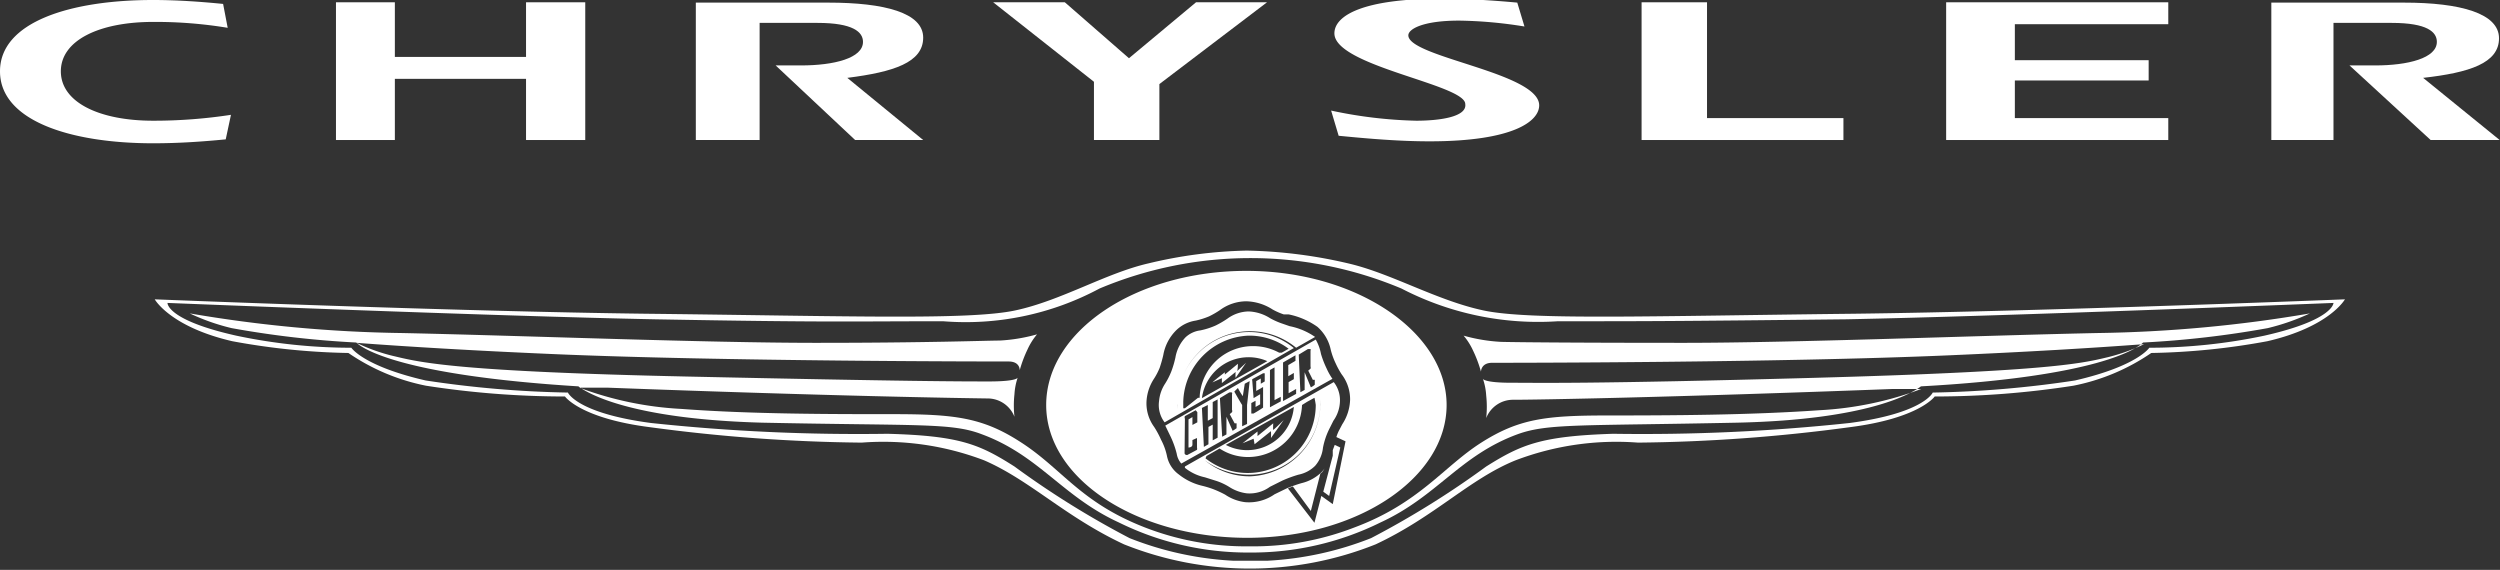
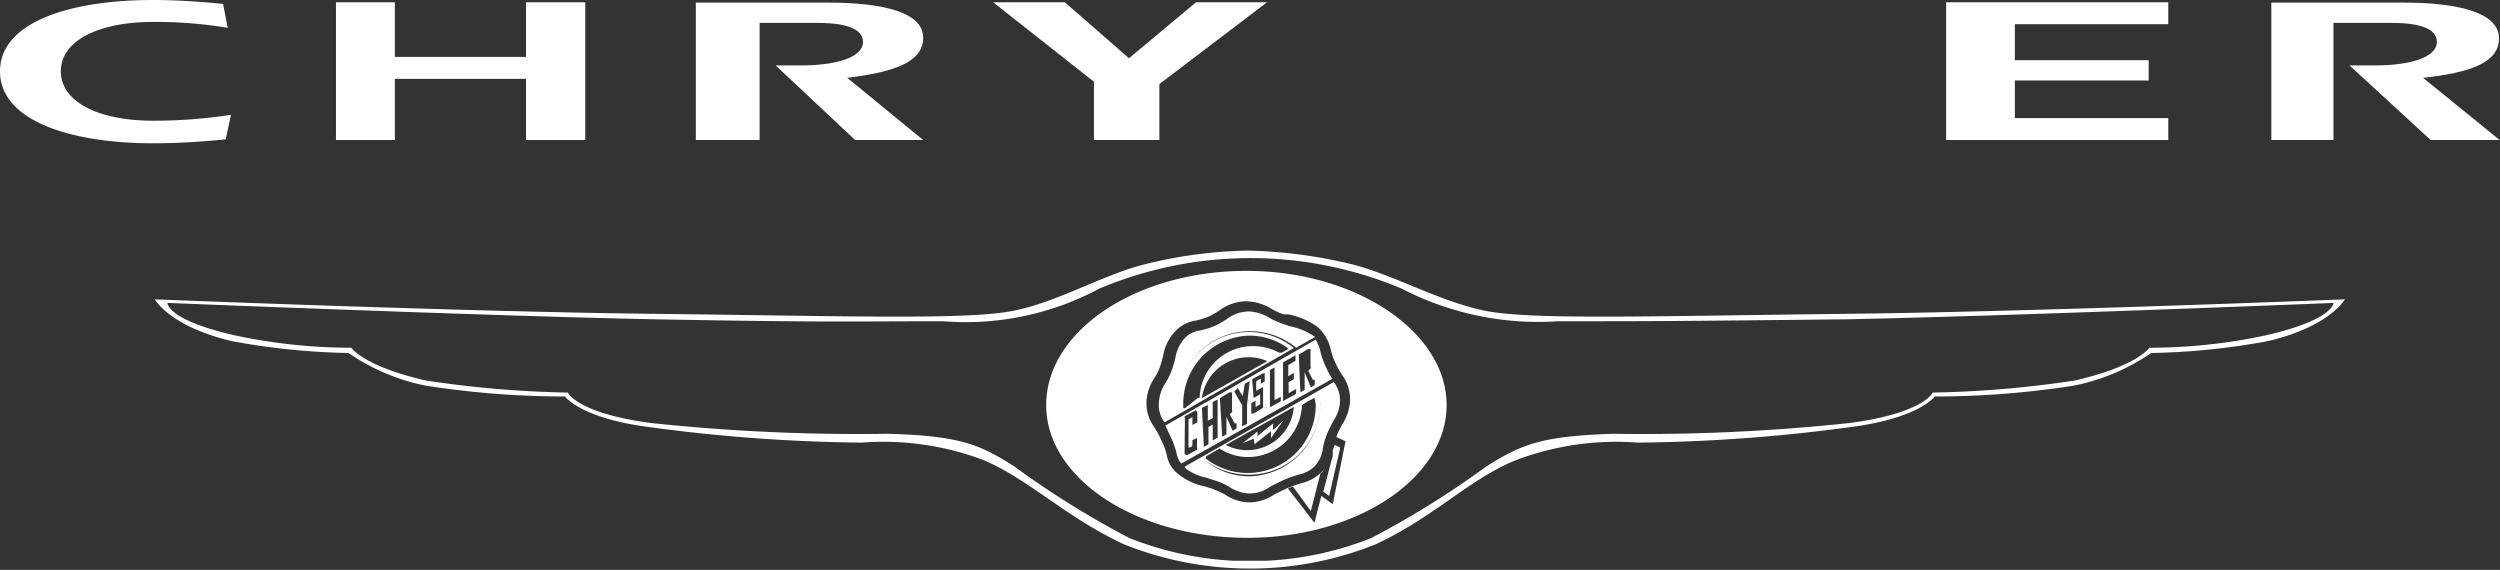
<svg xmlns="http://www.w3.org/2000/svg" id="Layer_1" data-name="Layer 1" viewBox="0 0 76.42 17.42">
  <rect x="0" y="0" width="76.42" height="17.42" fill="#333333" stroke="none" />
  <title>chrystler</title>
  <path d="M10.84,9.13a15.62,15.62,0,0,1-2.38.18c-1.64,0-2.82-.56-2.82-1.51S6.82,6.29,8.46,6.29a13.56,13.56,0,0,1,2.28.18l-.14-.73c-.7-.07-1.43-.12-2.14-.12-2.53,0-4.68.67-4.68,2.18S5.93,10,8.46,10c.78,0,1.5-.05,2.22-.12Z" transform="translate(-3.78 -5.62)" style="fill:#fff" />
  <polygon points="12.07 2.41 16.08 2.41 16.08 4.28 17.89 4.28 17.89 0.07 16.08 0.07 16.08 1.74 12.07 1.74 12.07 0.07 10.27 0.07 10.27 4.28 12.07 4.28 12.07 2.41" style="fill:#fff" />
  <path d="M27,6.32h1.77c1.09,0,1.39.28,1.39.58,0,.5-.89.72-1.89.72l-.78,0L29.92,9.9H32L29.68,8C31.1,7.82,32,7.53,32,6.77S30.82,5.7,29.1,5.7H25.05V9.9H27Z" transform="translate(-3.78 -5.62)" style="fill:#fff" />
  <polygon points="33.44 4.28 35.44 4.28 35.44 2.57 38.73 0.07 36.56 0.07 34.51 1.78 32.55 0.07 30.36 0.07 33.44 2.5 33.44 4.28" style="fill:#fff" />
-   <path d="M47.07,9.31A13.72,13.72,0,0,1,44.47,9l.23.77c.92.09,1.85.17,2.78.17,2.55,0,3.35-.61,3.35-1.1,0-1-4-1.47-4-2.14,0-.19.44-.45,1.55-.45a13.48,13.48,0,0,1,2,.18l-.22-.73c-.76-.07-1.55-.12-2.33-.12-2.37,0-3.26.51-3.26,1.06,0,1,4,1.56,4,2.16C48.63,9.2,47.76,9.31,47.07,9.31Z" transform="translate(-3.78 -5.62)" style="fill:#fff" />
-   <polygon points="56.35 3.61 52.18 3.61 52.18 0.07 50.18 0.07 50.18 4.28 56.35 4.28 56.35 3.61" style="fill:#fff" />
  <polygon points="66.28 3.61 61.59 3.61 61.59 2.46 65.68 2.46 65.68 1.84 61.59 1.84 61.59 0.74 66.28 0.74 66.28 0.07 59.49 0.07 59.49 4.28 66.28 4.28 66.28 3.61" style="fill:#fff" />
-   <path d="M77.85,8c1.42-.16,2.32-.45,2.32-1.21S79,5.7,77.26,5.7H73.21V9.9h1.9V6.32h1.78c1.09,0,1.38.28,1.38.58,0,.5-.89.72-1.88.72l-.79,0L78.08,9.9h2.11Z" transform="translate(-3.78 -5.62)" style="fill:#fff" />
+   <path d="M77.85,8c1.42-.16,2.32-.45,2.32-1.21S79,5.7,77.26,5.7H73.21V9.9h1.9V6.32h1.78c1.09,0,1.38.28,1.38.58,0,.5-.89.72-1.88.72l-.79,0L78.08,9.9h2.11" transform="translate(-3.78 -5.62)" style="fill:#fff" />
  <path d="M39.55,18.94a2.72,2.72,0,0,1,.2.55.6.6,0,0,0,.14.3l4.62-2.59a1.92,1.92,0,0,1-.18-.32,3,3,0,0,1-.17-.44A1.43,1.43,0,0,0,44,16l-4.6,2.63Zm3.93-2.48.28-.17h.08a.06.06,0,0,1,0,.05v.48a.12.12,0,0,1,0,.07s0,0-.07.06l.14.28.06,0v.15a.5.5,0,0,1-.12.08h0L43.66,17l0,0v.54l-.13.07ZM43,16.7l.38-.22v.17l-.22.13v.34l.17-.1v.19l-.16.09v.34l.23-.13v.15l-.4.22Zm-.4.23.14-.08v1l.19-.1v.14l-.33.18Zm-.54.34a.15.15,0,0,1,0-.06l.33-.18c.05,0,.05,0,.05,0v.25l-.12.07v-.16l-.14.08v.3s0,0,0,0l.21-.12s0,0,0,0v.56s0,.06,0,.07a3.31,3.31,0,0,1-.29.18l-.07,0s0,0,0,0v-.32l.13-.07v.19l.14-.08v-.31a0,0,0,0,0,0,0h0l-.2.12s0,0,0,0Zm-.44.21a2.07,2.07,0,0,0,.15.25l.06-.38.15-.08L41.9,18v.58l-.15.07V18c-.06-.09-.24-.41-.24-.41Zm-.55.31.28-.17a.14.14,0,0,1,.09,0,.06.06,0,0,1,0,.05v.48a.08.08,0,0,1,0,.07s0,0-.07.06l.15.28.06,0v.15l-.12.08h0l-.19-.43,0,0v.54l-.13.07Zm-.55.3L40.7,18v.48l.15-.08v-.49l.15-.08V19l-.15.08V18.6l-.13.07v.53l-.14.08Zm-.52.33a.1.1,0,0,1,0-.08l.33-.18s0,0,.05.06v.31l-.15.08v-.24l-.12.07v.86s0,0,0,0,.12,0,.12-.09v-.14l.14-.06v.29a.16.16,0,0,1,0,.07l-.3.16s-.08,0-.08-.06Z" transform="translate(-3.78 -5.62)" style="fill:#fff" />
  <path d="M42.13,19.2l.5-.4a1.46,1.46,0,0,1,0,.21l.39-.55s-.31.31-.32.3,0-.2,0-.2l-.48.39v-.14l-.46.36.34-.14Z" transform="translate(-3.78 -5.62)" style="fill:#fff" />
  <path d="M40,19.92a1.46,1.46,0,0,0,.61.29l.35.11a1.83,1.83,0,0,1,.42.2,1.27,1.27,0,0,0,.51.18,1.05,1.05,0,0,0,.71-.2l.38-.19a3.93,3.93,0,0,1,.49-.18,1,1,0,0,0,.51-.27,1,1,0,0,0,.24-.55,2.22,2.22,0,0,1,.21-.61l.11-.22a1.08,1.08,0,0,0,.2-.61.89.89,0,0,0-.19-.57L40,19.88Zm3.33-1.86a1.43,1.43,0,0,1-1.43,1.32,1.39,1.39,0,0,1-.65-.16Zm-2.67,1.5.4-.23a1.58,1.58,0,0,0,.86.26A1.65,1.65,0,0,0,43.58,18v0l.16-.1.22-.12,0,0A2.11,2.11,0,0,1,44,18a2.08,2.08,0,0,1-3.37,1.63Zm-.13.07h0a2.25,2.25,0,0,0,1.41.5A2.18,2.18,0,0,0,44.14,18a1.51,1.51,0,0,0,0-.32l0,0h0a1.75,1.75,0,0,1,0,.35A2.23,2.23,0,0,1,42,20.18a2.15,2.15,0,0,1-1.44-.53Z" transform="translate(-3.78 -5.62)" style="fill:#fff" />
  <path d="M43.33,16.26A2.14,2.14,0,0,0,42,15.77,2.19,2.19,0,0,0,39.77,18a1.55,1.55,0,0,0,0,.31l0,0a1.87,1.87,0,0,1,0-.34,2.22,2.22,0,0,1,3.63-1.72l0,0,.58-.33,0,0a2.07,2.07,0,0,0-.78-.33L43,15.52a2.3,2.3,0,0,1-.39-.17,1.32,1.32,0,0,0-.66-.21,1.13,1.13,0,0,0-.65.22,2.87,2.87,0,0,1-.36.21,2.28,2.28,0,0,1-.47.15.81.81,0,0,0-.45.21,1.18,1.18,0,0,0-.31.62,3,3,0,0,1-.12.41,2.23,2.23,0,0,1-.19.38,1.15,1.15,0,0,0-.19.54.87.87,0,0,0,.17.65Zm-2.81,1.53a1.44,1.44,0,0,1,1.42-1.25,1.4,1.4,0,0,1,.58.12Zm1.42-1.91a2,2,0,0,1,1.23.4l0,0,0,0h0l-.12.07h0l-.09.05h0l-.08,0h0l0,0a1.67,1.67,0,0,0-.8-.2,1.63,1.63,0,0,0-1.63,1.58l-.05,0L40,18.1h0l-.05,0,0,0c0-.06,0-.13,0-.2A2.08,2.08,0,0,1,41.94,15.88Z" transform="translate(-3.78 -5.62)" style="fill:#fff" />
-   <path d="M41.62,16.74l-.4.33V17c-.1.08-.26.2-.38.31l.29-.13v.15l.42-.34a1.07,1.07,0,0,0,0,.18l.32-.46-.27.25A1,1,0,0,0,41.62,16.74Z" transform="translate(-3.78 -5.62)" style="fill:#fff" />
  <path d="M49.13,15.11c-1.41-.3-2.76-1.1-4.06-1.42a14.73,14.73,0,0,0-3.18-.41,14,14,0,0,0-3,.39c-1.31.3-2.67,1.14-4.08,1.44s-5.08.17-11.3.1c-5.79-.07-15-.44-15-.44s.47.84,2.37,1.28a21.29,21.29,0,0,0,3.55.36,6.39,6.39,0,0,0,2.37,1,27.76,27.76,0,0,0,4.25.33s.47.67,2.61.94a51.84,51.84,0,0,0,6.46.47,8.67,8.67,0,0,1,3.74.54c1.41.61,2.48,1.73,4.28,2.57a10.36,10.36,0,0,0,7.69,0c1.8-.84,2.87-2,4.28-2.57a8.67,8.67,0,0,1,3.74-.54,51.7,51.7,0,0,0,6.46-.47c2.14-.27,2.61-.94,2.61-.94a27.59,27.59,0,0,0,4.24-.33,6.39,6.39,0,0,0,2.38-1,21.29,21.29,0,0,0,3.55-.36c1.9-.44,2.37-1.28,2.37-1.28s-9.23.37-15,.44C54.21,15.28,50.53,15.41,49.13,15.11ZM73,15.88a17,17,0,0,1-3.52.37s-.36.56-2.27,1a32.44,32.44,0,0,1-4.35.37s-.27.63-2.54.93a59.63,59.63,0,0,1-7.23.33c-2.21.07-2.81.33-3.88,1a27.35,27.35,0,0,1-3.52,2.19,10,10,0,0,1-3.16.69c-.37,0-.5,0-.53,0h0s-.16,0-.53,0a10,10,0,0,1-3.16-.69,27.35,27.35,0,0,1-3.52-2.19c-1.07-.68-1.67-.94-3.88-1a59.63,59.63,0,0,1-7.23-.33c-2.27-.3-2.54-.93-2.54-.93a32.44,32.44,0,0,1-4.35-.37c-1.91-.44-2.27-1-2.27-1A17,17,0,0,1,11,15.88c-2.14-.48-2.1-1-2.1-1s9.87.4,14.88.5c5.42.1,6,.06,8.83.06a8.66,8.66,0,0,0,4.78-1,11.91,11.91,0,0,1,9.23,0,9.07,9.07,0,0,0,4.78,1c2.81,0,3.41,0,8.83-.06,5-.1,14.88-.5,14.88-.5S75.12,15.4,73,15.88Z" transform="translate(-3.78 -5.62)" style="fill:#fff" />
-   <path d="M49.66,16.07a5.19,5.19,0,0,1-1.14-.19,2,2,0,0,1,.29.46,3.85,3.85,0,0,1,.24.64s0-.27.34-.27,8.75,0,14-.23c2.32-.1,4.33-.22,5.93-.34a5.51,5.51,0,0,1-1.2.42c-.79.19-2,.42-8.9.61s-8.4.15-9.24.15-.87-.12-.87-.12a1.91,1.91,0,0,1,.1.51,3.17,3.17,0,0,1,0,.69.88.88,0,0,1,.83-.56c.72,0,4.72-.07,11.61-.33l.86,0a10.37,10.37,0,0,1-3.12.65c-2.12.15-4.58.16-6.47.16s-2.71.1-3.86.83S47.17,21,45.19,21.74a8.53,8.53,0,0,1-3.21.58v0a8.53,8.53,0,0,1-3.21-.58c-2-.78-2.53-1.81-3.83-2.63-1.14-.73-2-.83-3.86-.83s-4.35,0-6.47-.16a10.37,10.37,0,0,1-3.12-.65l.86,0c6.89.26,10.89.32,11.61.33a.88.88,0,0,1,.83.56,3.17,3.17,0,0,1,0-.69,1.91,1.91,0,0,1,.1-.51s0,.12-.87.12-2.35,0-9.24-.15-8.11-.42-8.9-.61a5.51,5.51,0,0,1-1.2-.42c1.6.12,3.61.24,5.93.34,5.23.23,13.64.23,14,.23s.34.27.34.27a3.85,3.85,0,0,1,.24-.64,2,2,0,0,1,.29-.46,5.19,5.19,0,0,1-1.14.19c-.38,0-2.2.07-5.6.07s-8.94-.22-12.69-.3a41.48,41.48,0,0,1-6.47-.6,6.49,6.49,0,0,0,1.28.45,29.76,29.76,0,0,0,3.81.44c.17.17,1.32,1,6.79,1.34.29.22,1.61,1,5.61,1.11,4.78.1,5.79,0,6.71.35,1.77.65,2.46,1.9,4.2,2.7a8.91,8.91,0,0,0,4,.92h0a8.88,8.88,0,0,0,4-.92c1.74-.8,2.42-2.05,4.2-2.7.92-.33,1.93-.25,6.71-.35,4-.09,5.32-.89,5.61-1.11,5.47-.3,6.62-1.17,6.79-1.34a29.76,29.76,0,0,0,3.81-.44,6.81,6.81,0,0,0,1.29-.45,41.71,41.71,0,0,1-6.48.6c-3.75.08-9.28.3-12.69.3S50,16.08,49.66,16.07Z" transform="translate(-3.78 -5.62)" style="fill:#fff" />
  <path d="M41.91,22.06C45.29,22.06,48,20.22,48,18s-2.74-4.1-6.12-4.1-6.12,1.84-6.12,4.1S38.53,22.06,41.91,22.06Zm-3.08-4.22a1.41,1.41,0,0,1,.23-.65,2,2,0,0,0,.17-.33,4,4,0,0,0,.11-.39,1.41,1.41,0,0,1,.4-.76,1.09,1.09,0,0,1,.59-.29,2.35,2.35,0,0,0,.41-.13,2.59,2.59,0,0,0,.33-.19,1.37,1.37,0,0,1,.81-.27,1.55,1.55,0,0,1,.8.25,2,2,0,0,0,.34.15l.15,0a2.33,2.33,0,0,1,.88.38,1.28,1.28,0,0,1,.41.71,2.26,2.26,0,0,0,.15.41,2.57,2.57,0,0,0,.18.33,1.26,1.26,0,0,1,.26.78,1.45,1.45,0,0,1-.24.75l-.11.21a1.34,1.34,0,0,0-.07.18l.28.13-.39,1.92-.35-.25-.21.82-.81-1.05.15-.06.55.75.29-1.14.06-.05.07-.11-.07.09a1.31,1.31,0,0,1-.64.36,4.27,4.27,0,0,0-.45.16l-.37.18a1.37,1.37,0,0,1-.9.24,1.39,1.39,0,0,1-.61-.23,3.3,3.3,0,0,0-.37-.17,3,3,0,0,0-.33-.1,1.81,1.81,0,0,1-.72-.35.92.92,0,0,1-.36-.57,1.88,1.88,0,0,0-.18-.49,2.75,2.75,0,0,0-.21-.39A1.22,1.22,0,0,1,38.83,17.84Z" transform="translate(-3.78 -5.62)" style="fill:#fff" />
  <path d="M44.52,19.38c0,.06,0,.12,0,.17s0,0,0,0h0l-.29,1.1.18.13.34-1.48-.17-.08Z" transform="translate(-3.78 -5.62)" style="fill:#fff" />
</svg>